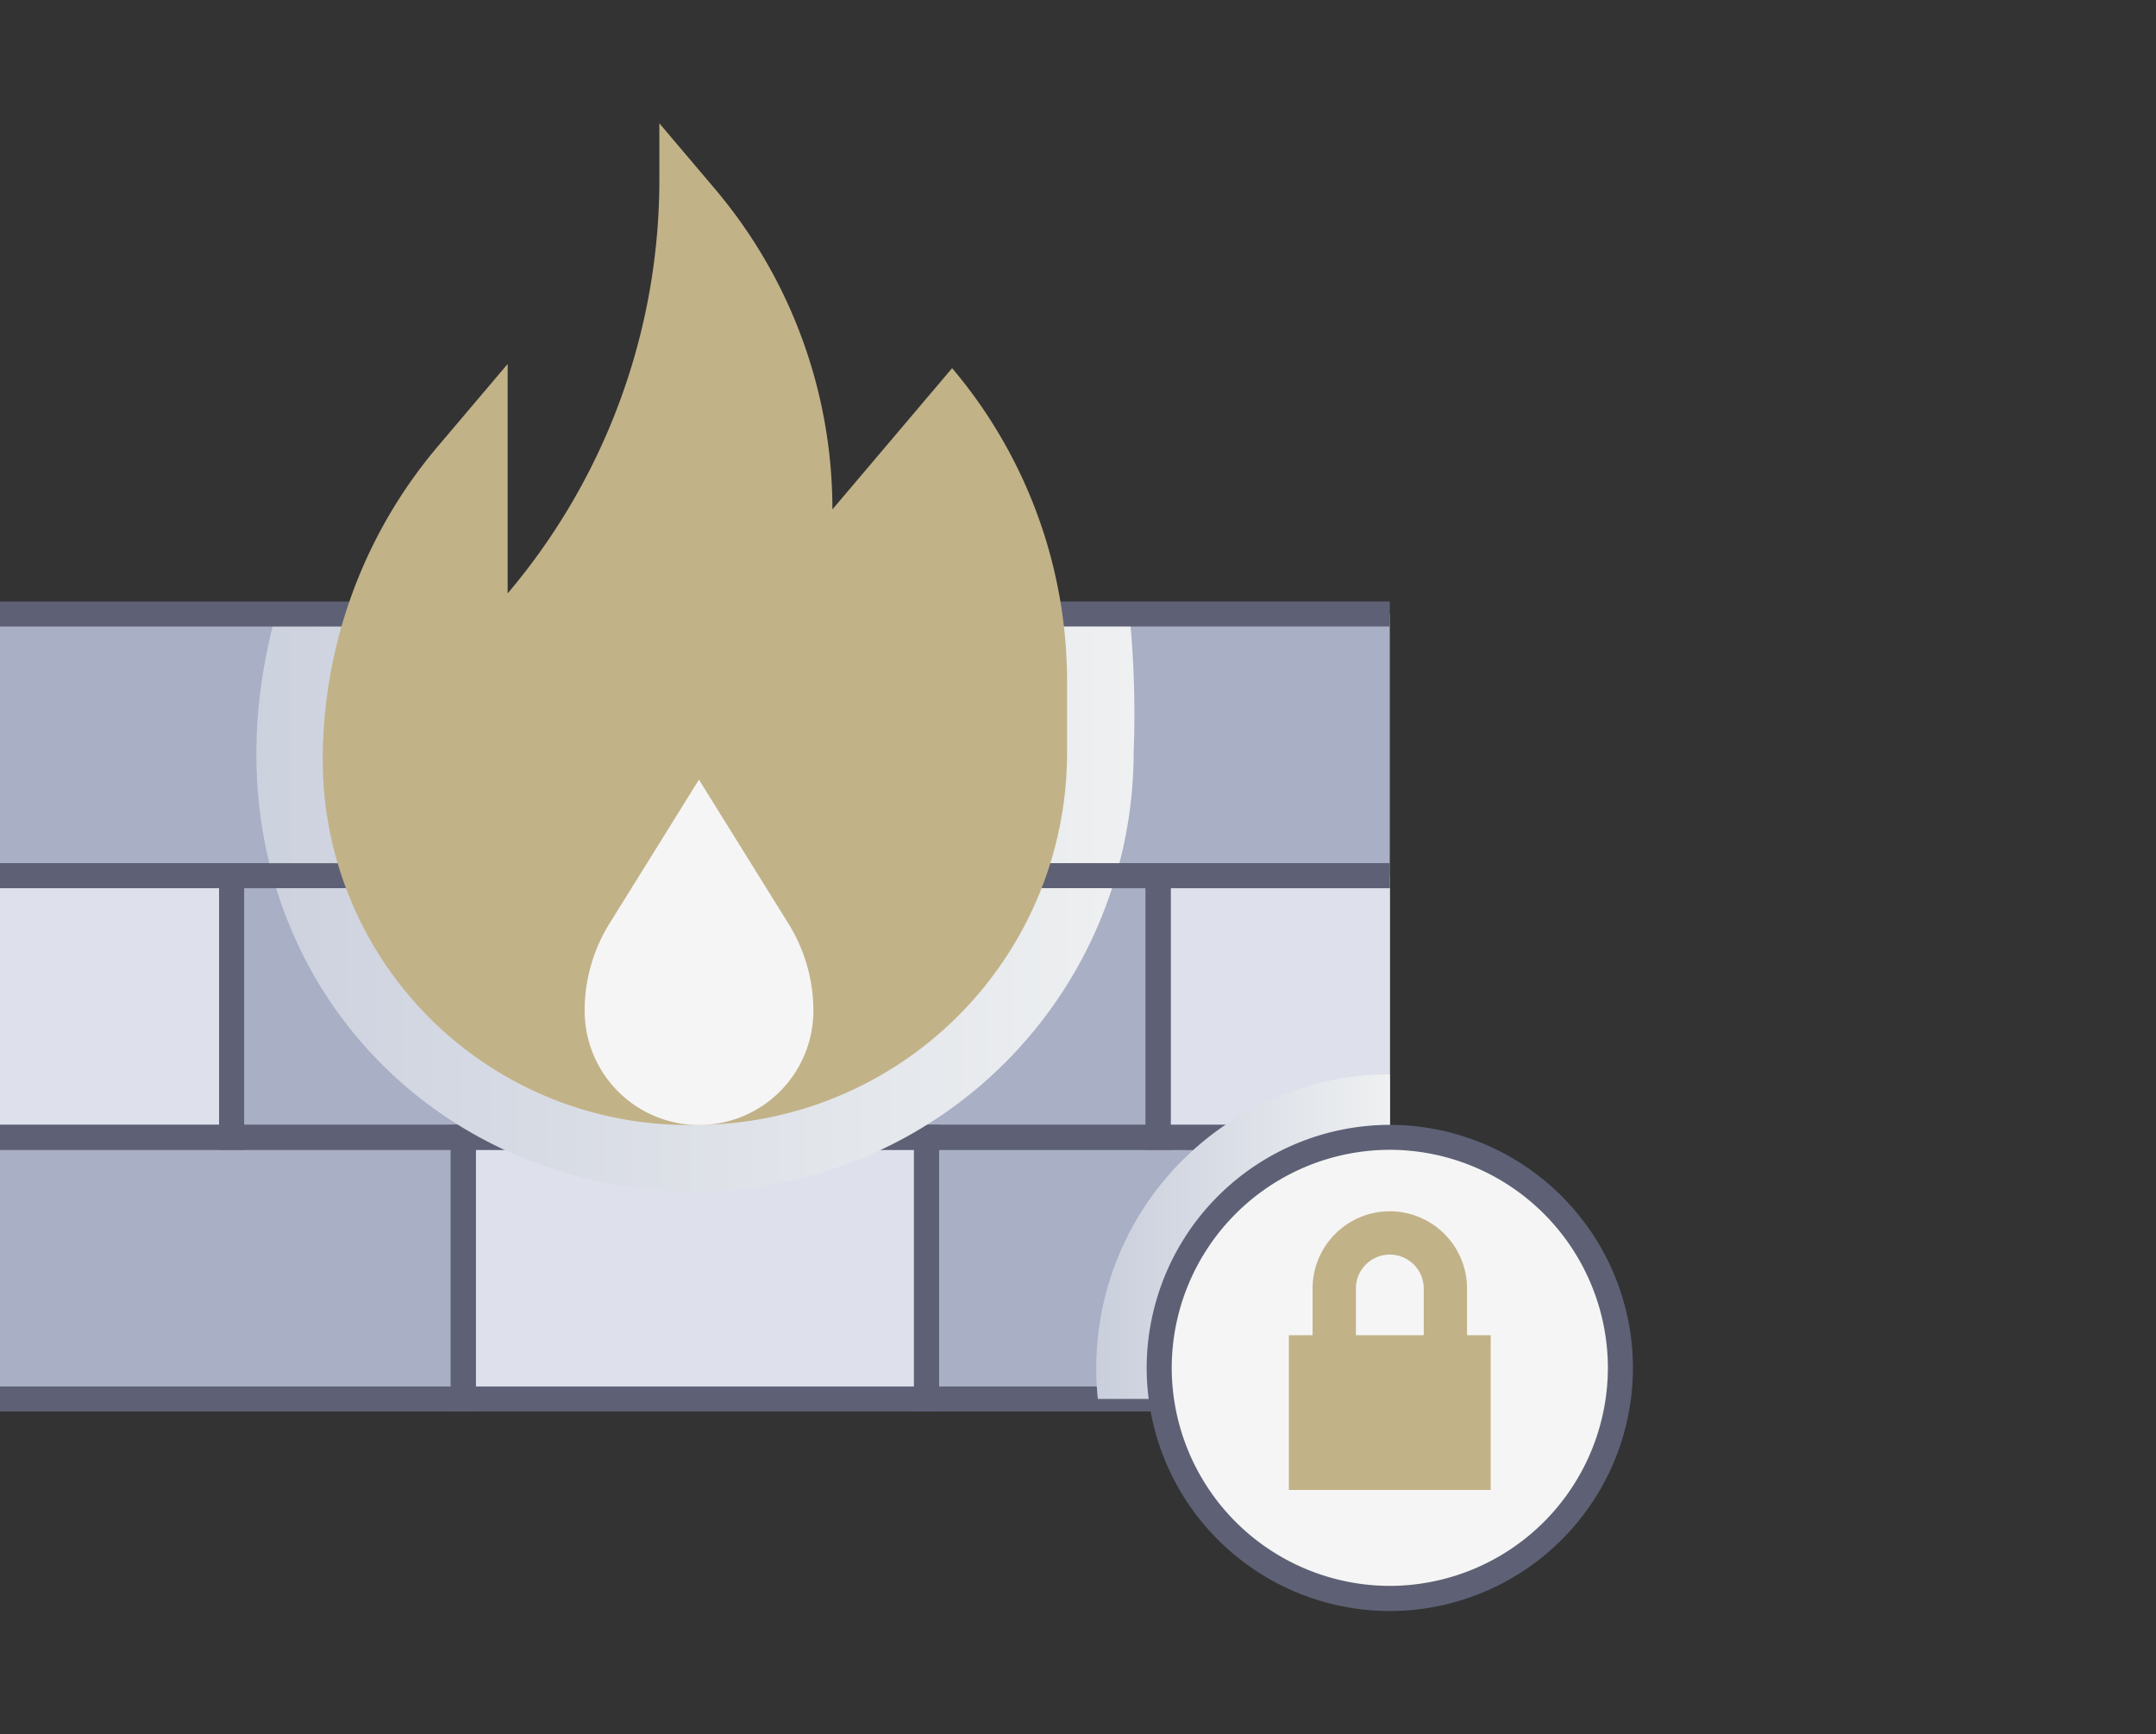
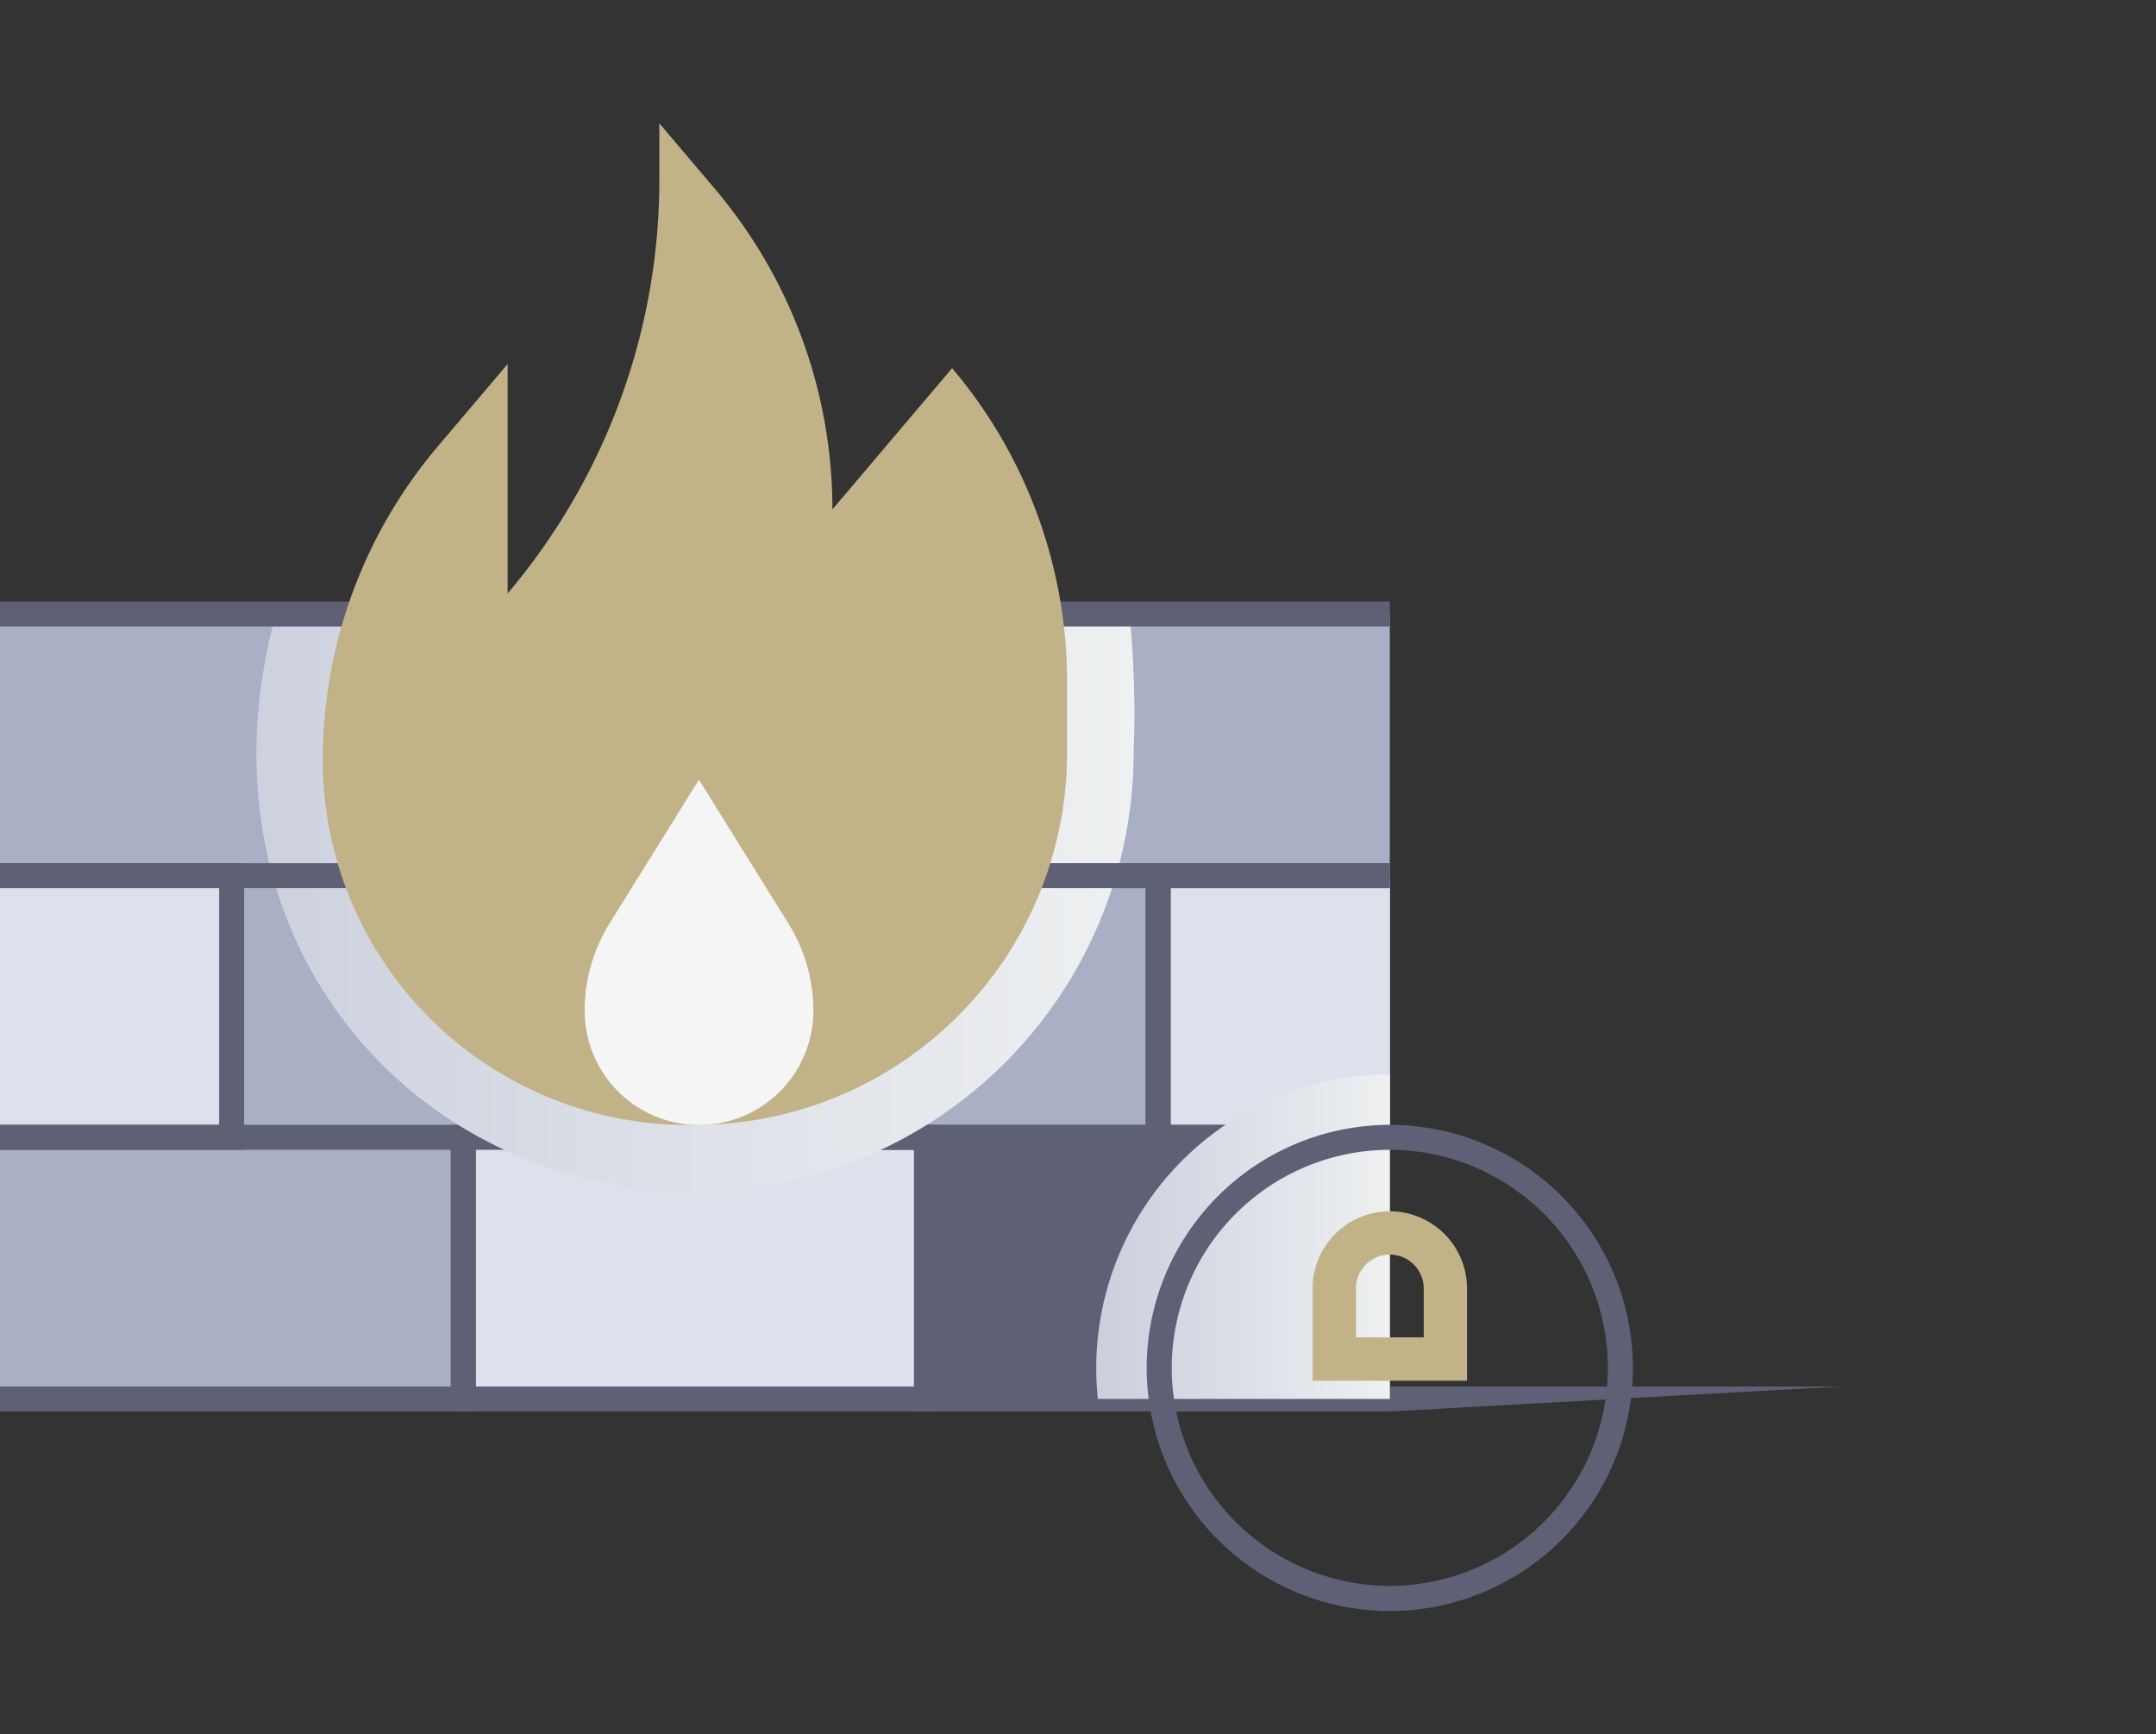
<svg xmlns="http://www.w3.org/2000/svg" width="87" height="70" viewBox="0 0 87 70">
  <rect x="0" y="0" width="87" height="70" fill="#333333" stroke="none" />
  <defs>
    <linearGradient id="a" y1="0.5" x2="1" y2="0.5" gradientUnits="objectBoundingBox">
      <stop offset="0" stop-color="#cacfdd" />
      <stop offset="1" stop-color="#eef0f1" />
    </linearGradient>
    <clipPath id="d">
      <rect width="87" height="70" />
    </clipPath>
  </defs>
  <g id="c" clip-path="url(#d)">
    <g transform="translate(1496.214 2241.413)">
      <rect width="18.694" height="10.559" transform="translate(-1496.214 -2216.63)" fill="#a9afc4" />
      <rect width="18.694" height="10.559" transform="translate(-1486.867 -2206.071)" fill="#a9afc4" />
      <rect width="9.347" height="10.559" transform="translate(-1496.214 -2206.071)" fill="#dee1ec" />
      <rect width="18.694" height="10.559" transform="translate(-1468.173 -2206.071)" fill="#a9afc4" />
      <rect width="9.347" height="10.559" transform="translate(-1449.479 -2206.071)" fill="#dee1ec" />
      <rect width="18.694" height="10.559" transform="translate(-1458.826 -2216.63)" fill="#a9afc4" />
      <rect width="18.694" height="10.559" transform="translate(-1496.214 -2195.511)" fill="#a9afc4" />
      <rect width="18.694" height="10.559" transform="translate(-1477.52 -2195.511)" fill="#dee1ec" />
      <rect width="18.694" height="10.559" transform="translate(-1458.826 -2195.511)" fill="#a9afc4" />
      <rect width="9.347" height="10.559" transform="translate(-1449.478 -2206.071)" fill="#dee1ec" />
      <rect width="18.695" height="10.559" transform="translate(-1458.827 -2195.512)" fill="#a9afc4" />
      <g transform="translate(-1487.371 -2206.574)">
-         <path d="M-1390.156-2047.047h-19.7v-11.567h19.7Zm-18.694-1.007h17.687v-9.552h-17.687Z" transform="translate(1409.857 2058.614)" fill="#5e6175" />
-       </g>
+         </g>
      <g transform="translate(-1496.214 -2206.574)">
        <path d="M-1452.671-2047.047h-9.851v-1.008h8.843v-9.552h-8.843v-1.008h9.851Z" transform="translate(1462.522 2058.614)" fill="#5e6175" />
      </g>
      <g transform="translate(-1468.677 -2206.574)">
        <path d="M-1278.827-2047.047h-19.7v-11.567h19.7Zm-18.694-1.007h17.686v-9.552h-17.686Z" transform="translate(1298.528 2058.614)" fill="#5e6175" />
      </g>
      <g transform="translate(-1449.983 -2206.574)">
        <path d="M-1177.348-2047.047h-9.851v-11.567h9.851v1.008h-8.843v9.552h8.843Z" transform="translate(1187.199 2058.614)" fill="#5e6175" />
      </g>
      <g transform="translate(-1496.214 -2196.015)">
        <path d="M-1443.324-1984.164h-19.2v-1.008h18.19v-9.552h-18.19v-1.008h19.2Z" transform="translate(1462.522 1995.731)" fill="#5e6175" />
      </g>
      <g transform="translate(-1478.024 -2196.015)">
        <path d="M-1334.491-1984.164h-19.7v-11.567h19.7Zm-18.694-1.007h17.687v-9.552h-17.687Z" transform="translate(1354.193 1995.73)" fill="#5e6175" />
      </g>
      <g transform="translate(-1459.33 -2196.015)">
-         <path d="M-1223.666-1984.164h-19.2v-11.567h19.2v1.008h-18.19v9.552h18.19Z" transform="translate(1242.863 1995.731)" fill="#5e6175" />
+         <path d="M-1223.666-1984.164h-19.2v-11.567h19.2v1.008v9.552h18.19Z" transform="translate(1242.863 1995.731)" fill="#5e6175" />
      </g>
      <path d="M-1187.259-2007.869v13.1h-11.782A11.858,11.858,0,0,1-1187.259-2007.869Z" transform="translate(-252.872 -190.184)" fill="url(#a)" style="mix-blend-mode:multiply;isolation:isolate" />
-       <circle cx="9.307" cy="9.307" r="9.307" transform="translate(-1449.439 -2195.511)" fill="#f5f5f5" />
      <g transform="translate(-1449.943 -2196.015)">
        <path d="M-1177.151-1976.108a9.822,9.822,0,0,1-9.811-9.811,9.822,9.822,0,0,1,9.811-9.811,9.822,9.822,0,0,1,9.811,9.811A9.822,9.822,0,0,1-1177.151-1976.108Zm0-18.615a8.813,8.813,0,0,0-8.8,8.8,8.814,8.814,0,0,0,8.8,8.8,8.814,8.814,0,0,0,8.8-8.8A8.814,8.814,0,0,0-1177.151-1994.723Z" transform="translate(1186.962 1995.73)" fill="#5e6175" />
      </g>
      <path d="M-1365.51-2112.9a17.725,17.725,0,0,1-17.705,17.7c-11.531,0-20.454-10.4-16.907-23.307h34.443A41.171,41.171,0,0,1-1365.51-2112.9Z" transform="translate(-84.958 -98.13)" fill="url(#a)" style="mix-blend-mode:multiply;isolation:isolate" />
      <g transform="translate(-1444.205 -2187.525)">
-         <rect width="8.145" height="6.246" transform="translate(0 0)" fill="#c2b288" />
-       </g>
+         </g>
      <path d="M-1143.974-1974.96a3.119,3.119,0,0,0-3.116,3.116v3.721h6.232v-3.721A3.119,3.119,0,0,0-1143.974-1974.96Zm-1.368,5.089v-1.973a1.37,1.37,0,0,1,1.368-1.368,1.37,1.37,0,0,1,1.369,1.368v1.973Z" transform="translate(-296.158 -217.567)" fill="#c2b288" />
      <g transform="translate(-1496.214 -2217.134)">
        <path d="M-1443.324-2109.931h-19.2v-1.007h18.19v-9.552h-18.19v-1.008h19.2Z" transform="translate(1462.522 2121.497)" fill="#5e6175" />
      </g>
      <g transform="translate(-1459.33 -2217.134)">
        <path d="M-1223.666-2109.931h-19.2V-2121.5h19.2v1.008h-18.19v9.552h18.19Z" transform="translate(1242.863 2121.497)" fill="#5e6175" />
      </g>
      <rect width="18.694" height="10.559" transform="translate(-1477.52 -2216.63)" fill="#dee1ec" />
      <g transform="translate(-1478.024 -2217.134)">
        <path d="M-1334.491-2109.931h-19.7V-2121.5h19.7Zm-18.694-1.008h17.687v-9.552h-17.687Z" transform="translate(1354.193 2121.497)" fill="#5e6175" />
      </g>
      <path d="M-1380.323-2223.392l2.822-3.331v9.259a25.833,25.833,0,0,0,6.122-16.7v-2.272l2.239,2.643a20.018,20.018,0,0,1,4.744,12.939l4.83-5.7a19.575,19.575,0,0,1,4.639,12.654v2.872a15.017,15.017,0,0,1-15.017,15.017h-.29a14.728,14.728,0,0,1-14.728-14.728A19.577,19.577,0,0,1-1380.323-2223.392Z" transform="translate(-98.228)" fill="#c2b288" />
      <path d="M-1313.8-2072.9l-3.612-5.811-3.612,5.811a6.656,6.656,0,0,0-1,3.513h0a4.615,4.615,0,0,0,4.615,4.615,4.615,4.615,0,0,0,4.615-4.615h0A6.656,6.656,0,0,0-1313.8-2072.9Z" transform="translate(-150.598 -131.236)" fill="#f5f5f5" />
    </g>
  </g>
</svg>